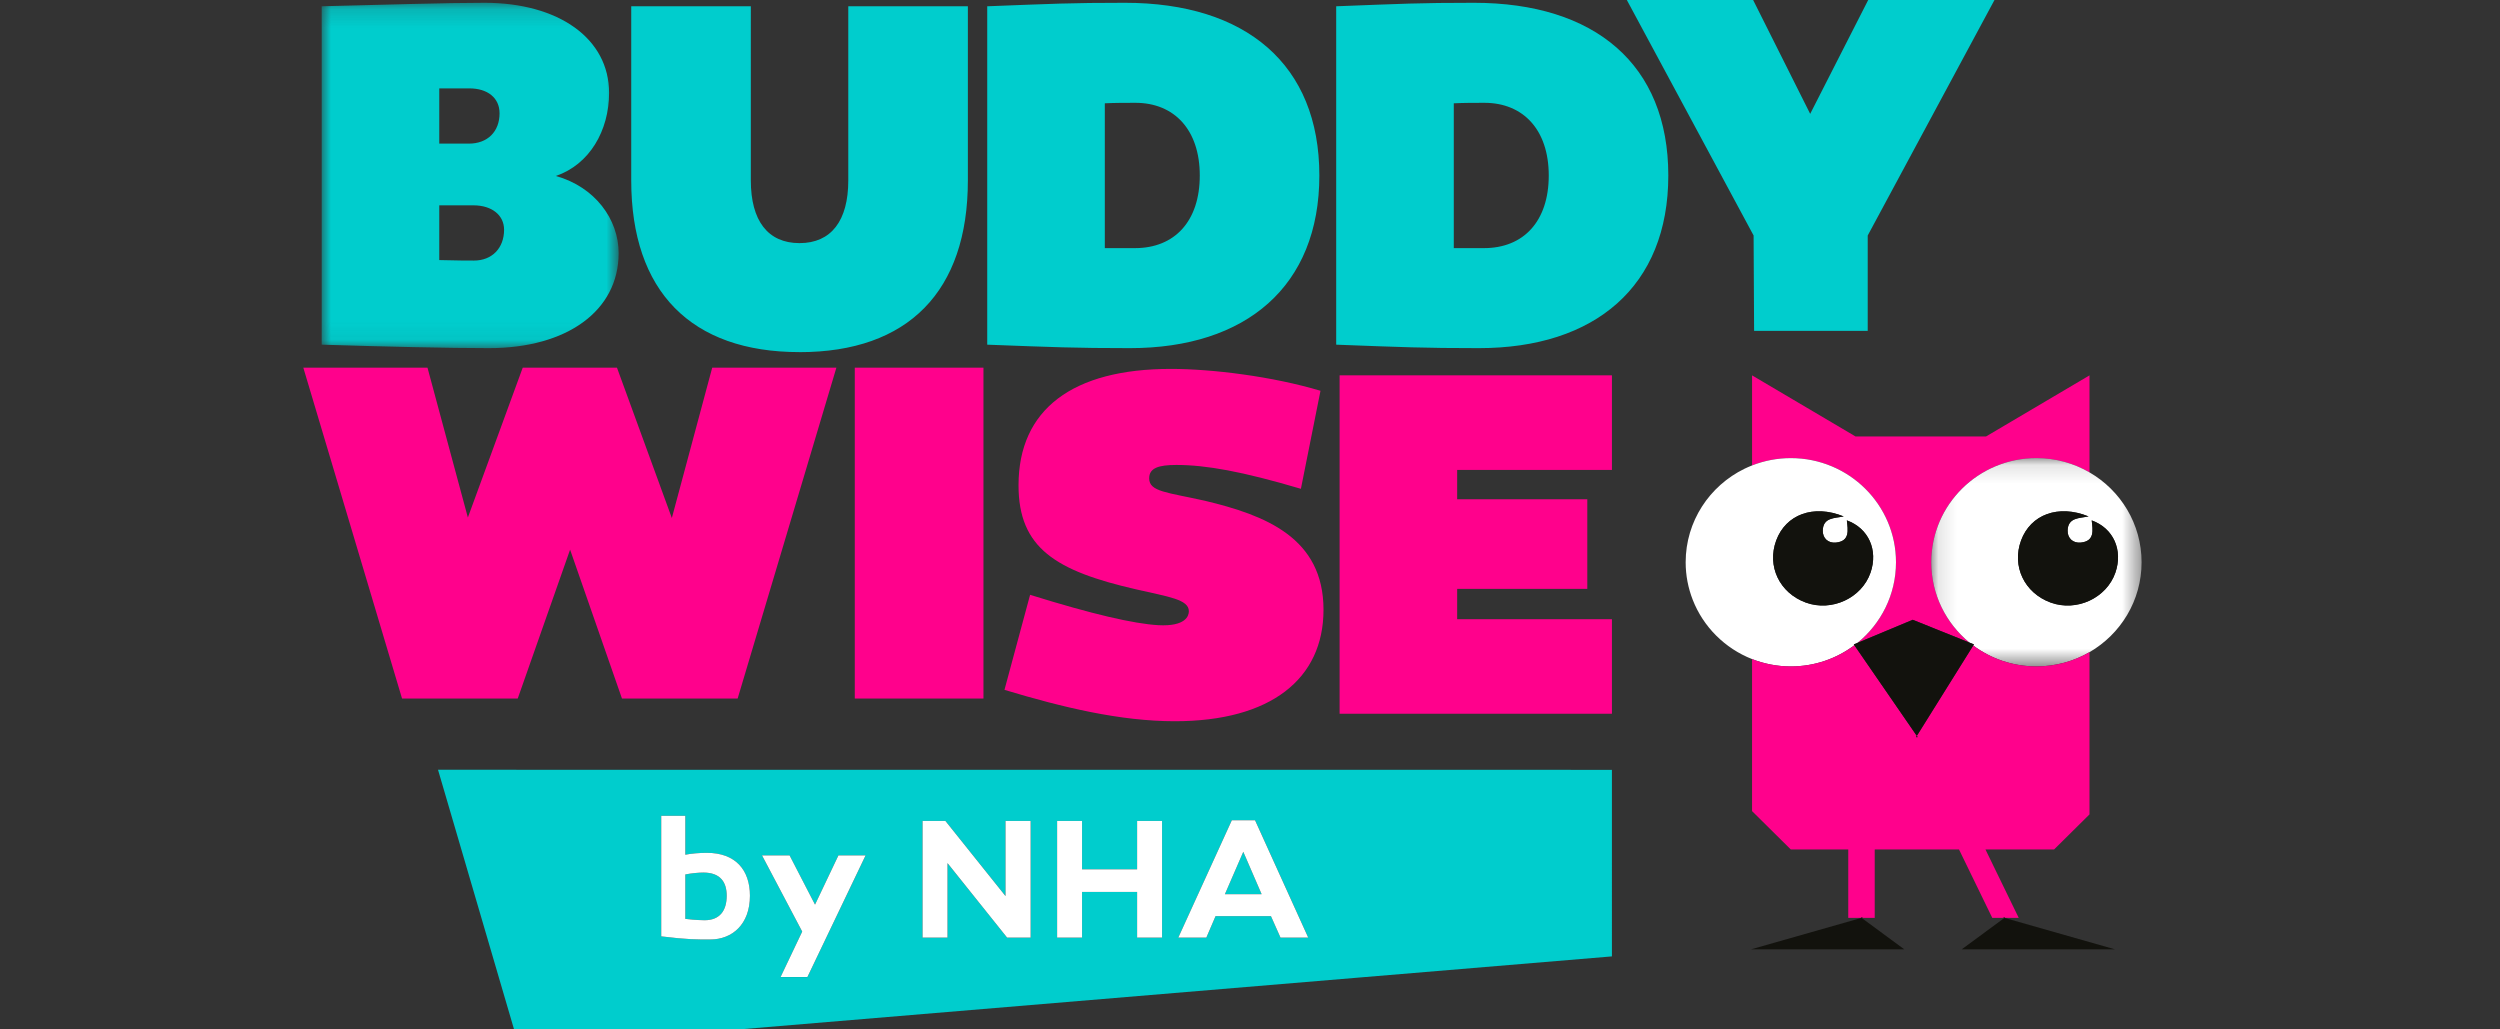
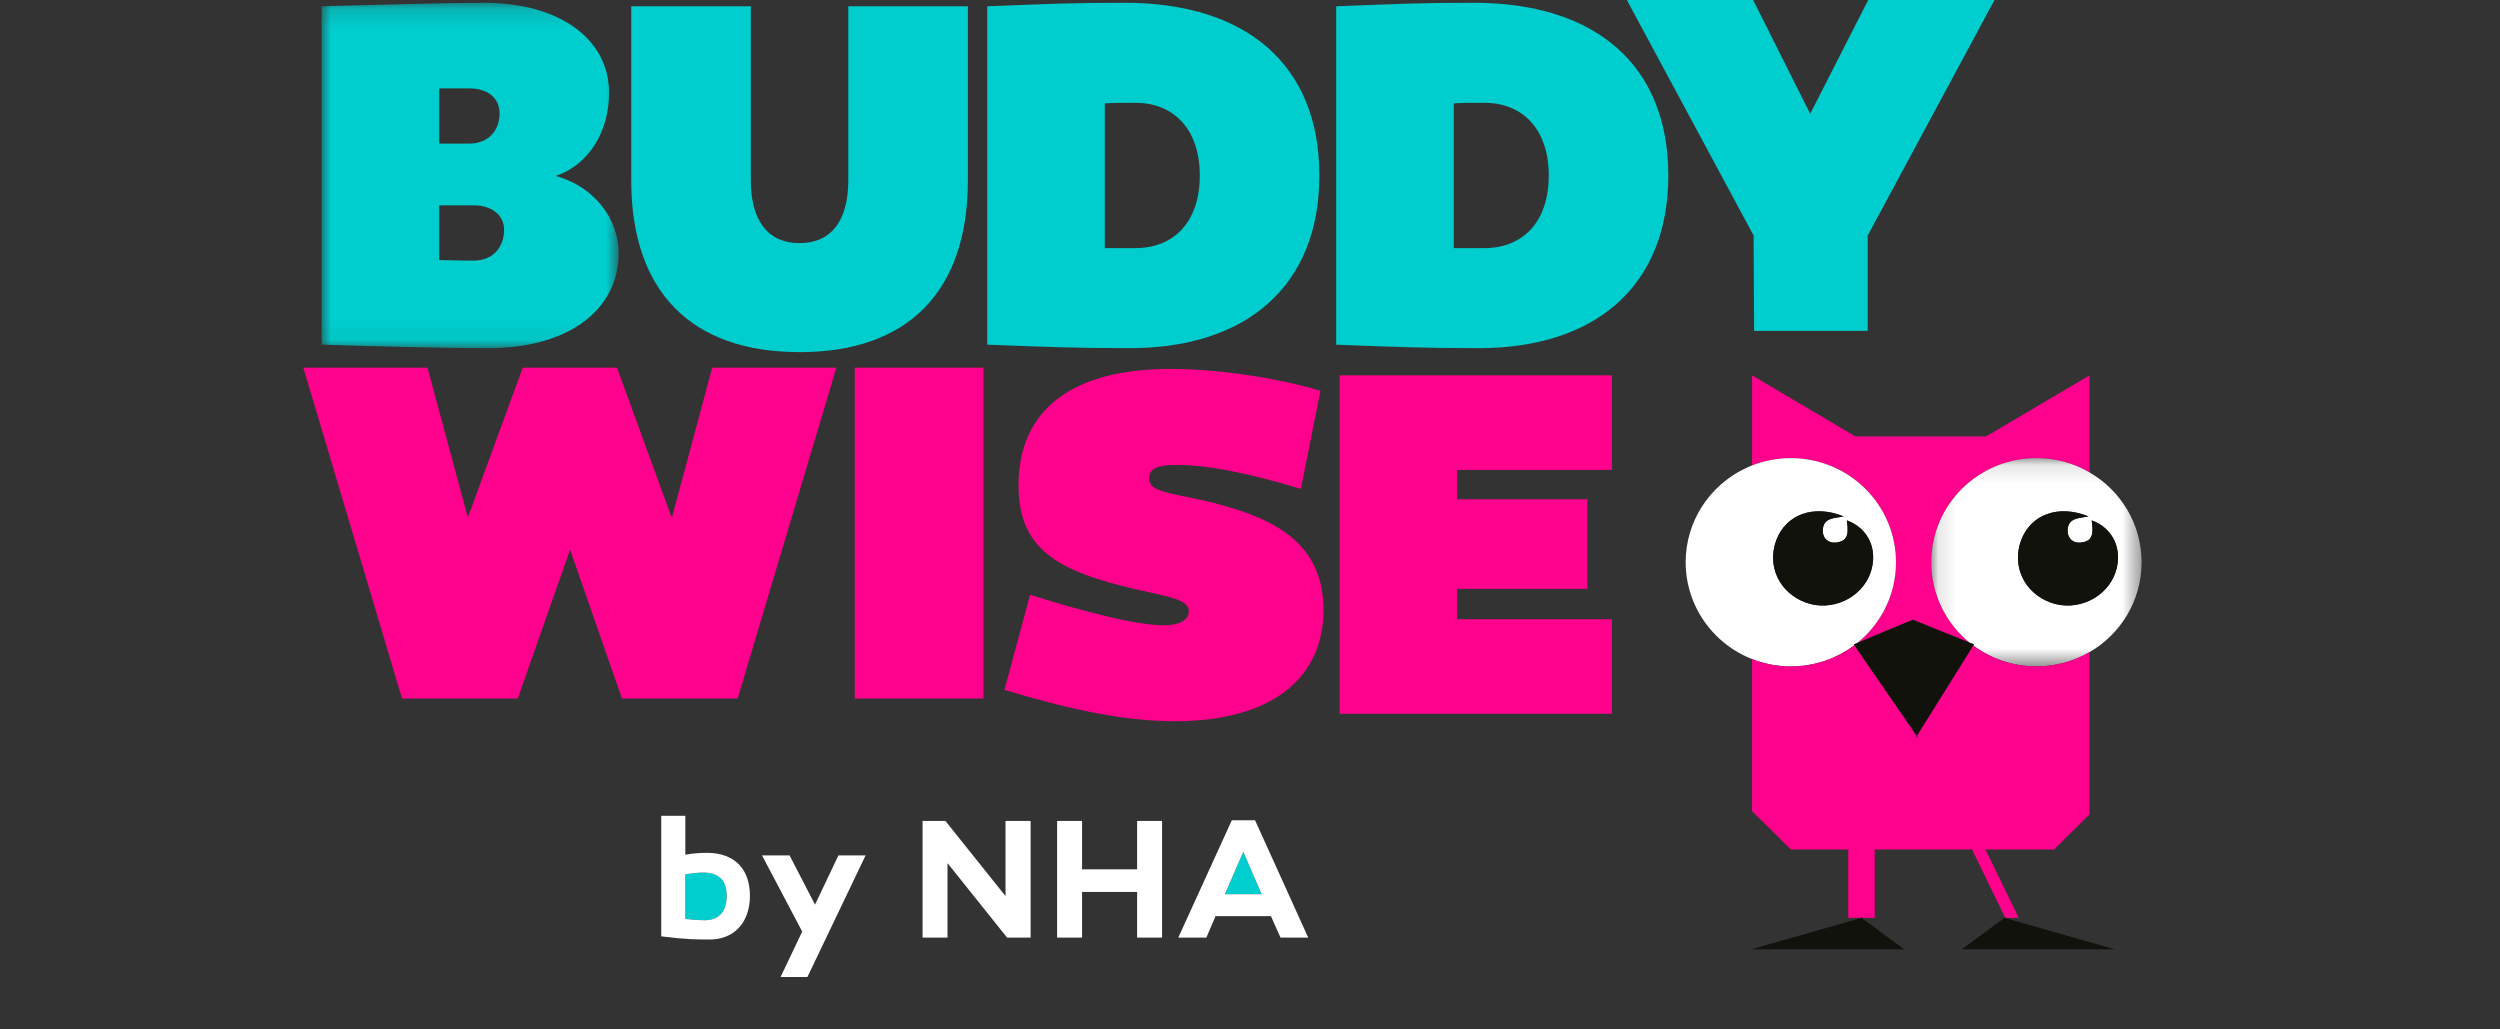
<svg xmlns="http://www.w3.org/2000/svg" xmlns:xlink="http://www.w3.org/1999/xlink" width="136" height="56" viewBox="0 0 136 56">
  <rect x="0" y="0" width="136" height="56" fill="#333333" stroke="none" />
  <defs>
    <path id="hd30qw8ola" d="M0 0.151L16.154 0.151 16.154 18.94 0 18.94z" />
    <path id="64zny9owwc" d="M0.116 0.122L11.557 0.122 11.557 11.454 0.116 11.454z" />
  </defs>
  <g fill="none" fill-rule="evenodd">
    <g>
      <g>
        <g>
          <path fill="#00CDCD" d="M72 0L78.87 0 81.974 6.194 85.13 0 92 0 85.104 12.811 85.104 18 78.923 18 78.896 12.811z" transform="translate(-812 -825) translate(812.5 825) translate(16)" />
          <path fill="#FF018C" d="M22.245 20L20.048 28.18 17.063 20 11.937 20 8.952 28.153 6.755 20 0 20 5.371 38 11.665 38 14.513 29.901 17.335 38 23.628 38 29 20zM30 38L37 38 37 20 30 20z" transform="translate(-812 -825) translate(812.5 825) translate(16)" />
          <g>
            <path fill="#FF018C" d="M48.049 27.242c-2.05-.46-3.034-.488-3.034-1.219 0-.568.519-.73 1.476-.73 1.613 0 3.58.351 6.778 1.298l1.066-5.333c-2.624-.785-5.904-1.19-8.145-1.19-5.33 0-8.282 2.192-8.282 6.334 0 3.411 2.023 4.657 6.396 5.658 1.75.406 2.87.542 2.87 1.192 0 .243-.164.839-1.667.758-1.34-.081-3.581-.596-6.97-1.652l-1.394 5.17c3.143.948 6.287 1.707 9.266 1.707 5.22 0 8.09-2.301 8.09-6.065 0-3.925-3.17-5.143-6.45-5.928M55.374 38.828L70.189 38.828 70.189 33.685 61.77 33.685 61.77 32.034 68.849 32.034 68.849 27.16 61.77 27.16 61.77 25.563 70.189 25.563 70.189 20.419 55.374 20.419z" transform="translate(-812 -825) translate(812.5 825) translate(16) translate(1)" />
            <g transform="translate(-812 -825) translate(812.5 825) translate(16) translate(1)">
              <mask id="t3wejqy71b" fill="#fff">
                <use xlink:href="#hd30qw8ola" />
              </mask>
              <path fill="#00CDCD" d="M6.396 14.148V11.17h1.859c1.01 0 1.667.541 1.667 1.327 0 1.001-.656 1.678-1.64 1.678-.301 0-.93 0-1.886-.027zm0-9.34h1.64c.984 0 1.64.514 1.64 1.354 0 1.001-.656 1.651-1.668 1.651H6.396V4.808zm9.758 8.961c0-1.84-1.285-3.6-3.417-4.196 1.831-.623 2.897-2.464 2.897-4.521 0-2.95-2.733-4.9-6.778-4.9C6.778.151 3.389.26 0 .341V18.75c3.471.108 6.915.189 9.102.189 4.236 0 7.052-2.03 7.052-5.17z" mask="url(#t3wejqy71b)" />
            </g>
            <path fill="#00CDCD" d="M25.995 19.157c5.905 0 9.157-3.303 9.157-9.34V.34h-6.505v9.475c0 2.193-.93 3.411-2.652 3.411s-2.65-1.218-2.65-3.41V.34h-6.506v9.475c0 6.038 3.253 9.34 9.156 9.34M42.601 5.62c.547-.027 1.121-.027 1.668-.027 2.105 0 3.499 1.462 3.499 3.953 0 2.49-1.367 3.952-3.526 3.952h-1.64V5.62zm11.672 3.926c0-6.037-3.99-9.394-10.578-9.394-2.98 0-3.936.054-7.49.19V18.75c3.554.135 4.784.189 7.763.189 6.314 0 10.305-3.357 10.305-9.394zM63.226 13.498h-1.64V5.62c.546-.027 1.12-.027 1.667-.027 2.104 0 3.499 1.462 3.499 3.953 0 2.49-1.367 3.952-3.526 3.952M62.679.152c-2.98 0-3.936.054-7.49.19V18.75c3.554.135 4.784.189 7.763.189 6.314 0 10.304-3.357 10.304-9.394S69.266.152 62.68.152" transform="translate(-812 -825) translate(812.5 825) translate(16) translate(1)" />
            <path fill="#FF018C" d="M85.641 30.587c0 1.769-.818 3.348-2.1 4.387l3.011-1.258 3.088 1.242c-1.27-1.04-2.08-2.611-2.08-4.371 0-3.13 2.561-5.666 5.72-5.666 1.054 0 2.041.283 2.889.775V20.42l-5.626 3.322h-7.105l-5.626-3.322v4.9c.653-.257 1.364-.399 2.109-.399 3.16 0 5.72 2.537 5.72 5.666" transform="translate(-812 -825) translate(812.5 825) translate(16) translate(1)" />
            <path fill="#FFF" d="M79.126 29.4c.518-1.403 2.02-1.98 3.673-1.306-.506.104-1.12.05-1.14.765-.012.414.286.703.72.657.76-.08.653-.671.589-1.207 1.187.426 1.71 1.618 1.29 2.839-.48 1.39-2.117 2.147-3.526 1.63-1.43-.525-2.121-1.98-1.606-3.378m4.252 5.7l-.031-.045.195-.081c1.281-1.04 2.1-2.618 2.1-4.387 0-3.129-2.562-5.666-5.721-5.666-.745 0-1.456.142-2.109.399-.141.056-.28.116-.416.182-1.893.924-3.196 2.854-3.196 5.085 0 .72.137 1.406.384 2.04.573 1.471 1.75 2.646 3.228 3.227.653.257 1.364.4 2.109.4 1.3 0 2.497-.43 3.457-1.153" transform="translate(-812 -825) translate(812.5 825) translate(16) translate(1)" />
            <g transform="translate(-812 -825) translate(812.5 825) translate(16) translate(1) translate(87.445 24.799)">
              <mask id="r31h2ols0d" fill="#fff">
                <use xlink:href="#64zny9owwc" />
              </mask>
              <path fill="#FFF" d="M8.674 3.295c-.506.104-1.12.051-1.14.765-.012.414.287.703.721.657.759-.079.652-.671.588-1.207 1.187.426 1.71 1.618 1.29 2.839-.479 1.39-2.117 2.148-3.526 1.63C5.178 7.455 4.487 6 5.002 4.601c.518-1.403 2.019-1.98 3.672-1.306M.116 5.788c0 1.76.81 3.331 2.08 4.37l.242.098-.039.062c.957.713 2.147 1.136 3.437 1.136 1.054 0 2.04-.283 2.888-.775 1.695-.984 2.833-2.805 2.833-4.89 0-2.086-1.138-3.908-2.833-4.891C7.876.405 6.89.122 5.836.122 2.677.122.116 2.66.116 5.788" mask="url(#r31h2ols0d)" />
            </g>
-             <path fill="#FF018C" d="M91.576 49.908l-.03.023h.772l-1.809-3.72h3.733l1.927-1.908v-8.825c-.848.492-1.835.775-2.888.775-1.29 0-2.48-.423-3.437-1.137l-3.07 4.915.048.07h-.09l.043-.07-3.397-4.93c-.96.722-2.158 1.152-3.457 1.152-.745 0-1.456-.142-2.109-.399v8.27l2.107 2.087h3.127v3.72h.72l-.03-.023h.115l-.078.023h.712v-3.72h4.585l1.809 3.72h.659l-.079-.023h.117z" transform="translate(-812 -825) translate(812.5 825) translate(16) translate(1)" />
+             <path fill="#FF018C" d="M91.576 49.908l-.03.023h.772l-1.809-3.72h3.733l1.927-1.908v-8.825c-.848.492-1.835.775-2.888.775-1.29 0-2.48-.423-3.437-1.137l-3.07 4.915.048.07h-.09l.043-.07-3.397-4.93c-.96.722-2.158 1.152-3.457 1.152-.745 0-1.456-.142-2.109-.399v8.27l2.107 2.087h3.127v3.72h.72l-.03-.023h.115l-.078.023h.712v-3.72h4.585h.659l-.079-.023h.117z" transform="translate(-812 -825) translate(812.5 825) translate(16) translate(1)" />
            <path fill="#12120D" d="M92.446 29.4c-.515 1.397.177 2.853 1.605 3.378 1.41.517 3.048-.24 3.527-1.63.42-1.221-.103-2.413-1.29-2.839.063.536.17 1.128-.588 1.207-.435.046-.733-.243-.722-.657.02-.714.634-.661 1.141-.765-1.654-.673-3.155-.097-3.673 1.306M84.258 31.148c.42-1.22-.103-2.413-1.29-2.839.063.536.171 1.128-.588 1.207-.435.046-.733-.244-.722-.658.02-.714.635-.66 1.141-.764-1.654-.674-3.155-.097-3.673 1.306-.515 1.398.177 2.853 1.606 3.378 1.409.517 3.047-.24 3.526-1.63M86.823 40.1L86.775 40.031 86.732 40.1zM89.64 34.958L86.552 33.716 83.541 34.974 83.347 35.055 83.378 35.101 86.775 40.031 89.844 35.116 89.882 35.055zM86.093 51.644L83.768 49.932 77.755 51.644zM83.735 49.908L83.765 49.931 83.768 49.932 83.773 49.931 83.851 49.908zM89.217 51.644L97.555 51.644 91.543 49.932zM91.576 49.908L91.459 49.908 91.538 49.931 91.543 49.932 91.545 49.931z" transform="translate(-812 -825) translate(812.5 825) translate(16) translate(1)" />
            <path fill="#00CDCD" d="M49.135 48.643L51.132 48.643 50.134 46.338zM20.76 47.467c-.253 0-.65.038-.979.103v2.416c.556.066.895.075 1.046.075.829 0 1.206-.522 1.206-1.334 0-.71-.32-1.26-1.272-1.26" transform="translate(-812 -825) translate(812.5 825) translate(16) translate(1)" />
-             <path fill="#00CDCD" d="M52.16 51.004l-.519-1.167h-3.015l-.499 1.167h-1.526l2.91-6.383h1.264l2.892 6.383H52.16zm-7.8 0v-2.482h-2.996v2.482h-1.358v-6.346h1.358v2.632h2.996v-2.632h1.356v6.346H44.36zm-5.794 0h-1.28l-3.243-4.05v4.05h-1.356v-6.346h1.243l3.27 4.087v-4.087h1.366v6.346zm-12.143 2.147h-1.46l1.177-2.474-2.186-4.143h1.498l1.385 2.678 1.272-2.678h1.48l-3.166 6.617zm-5.294-2.044c-.68 0-1.225.01-2.657-.169v-6.56h1.31v2.119c.31-.066.8-.103 1.167-.103 1.574 0 2.347.943 2.347 2.333 0 1.558-.96 2.38-2.167 2.38zM6.328 41.875L10.758 57l59.43-4.972V41.879l-63.86-.004z" transform="translate(-812 -825) translate(812.5 825) translate(16) translate(1)" />
            <path fill="#FFF" d="M20.827 50.061c-.15 0-.49-.009-1.046-.074V47.57c.33-.066.726-.103.98-.103.952 0 1.272.55 1.272 1.26 0 .811-.377 1.334-1.206 1.334m.122-3.667c-.367 0-.857.037-1.168.103v-2.119h-1.31v6.56c1.433.178 1.979.17 2.658.17 1.206 0 2.167-.823 2.167-2.38 0-1.392-.773-2.334-2.347-2.334M26.837 49.212L25.453 46.534 23.954 46.534 26.14 50.677 24.963 53.15 26.423 53.15 29.588 46.534 28.11 46.534zM37.2 48.746L33.93 44.659 32.687 44.659 32.687 51.004 34.044 51.004 34.044 46.953 37.285 51.004 38.566 51.004 38.566 44.659 37.2 44.659zM45.716 44.658L44.359 44.658 44.359 47.29 41.364 47.29 41.364 44.658 40.007 44.658 40.007 51.004 41.364 51.004 41.364 48.522 44.359 48.522 44.359 51.004 45.716 51.004zM49.135 48.643l1-2.305.997 2.305h-1.997zm1.64-4.022h-1.263L46.6 51.004h1.526l.5-1.166h3.014l.519 1.166h1.508l-2.893-6.383z" transform="translate(-812 -825) translate(812.5 825) translate(16) translate(1)" />
          </g>
        </g>
      </g>
    </g>
  </g>
</svg>